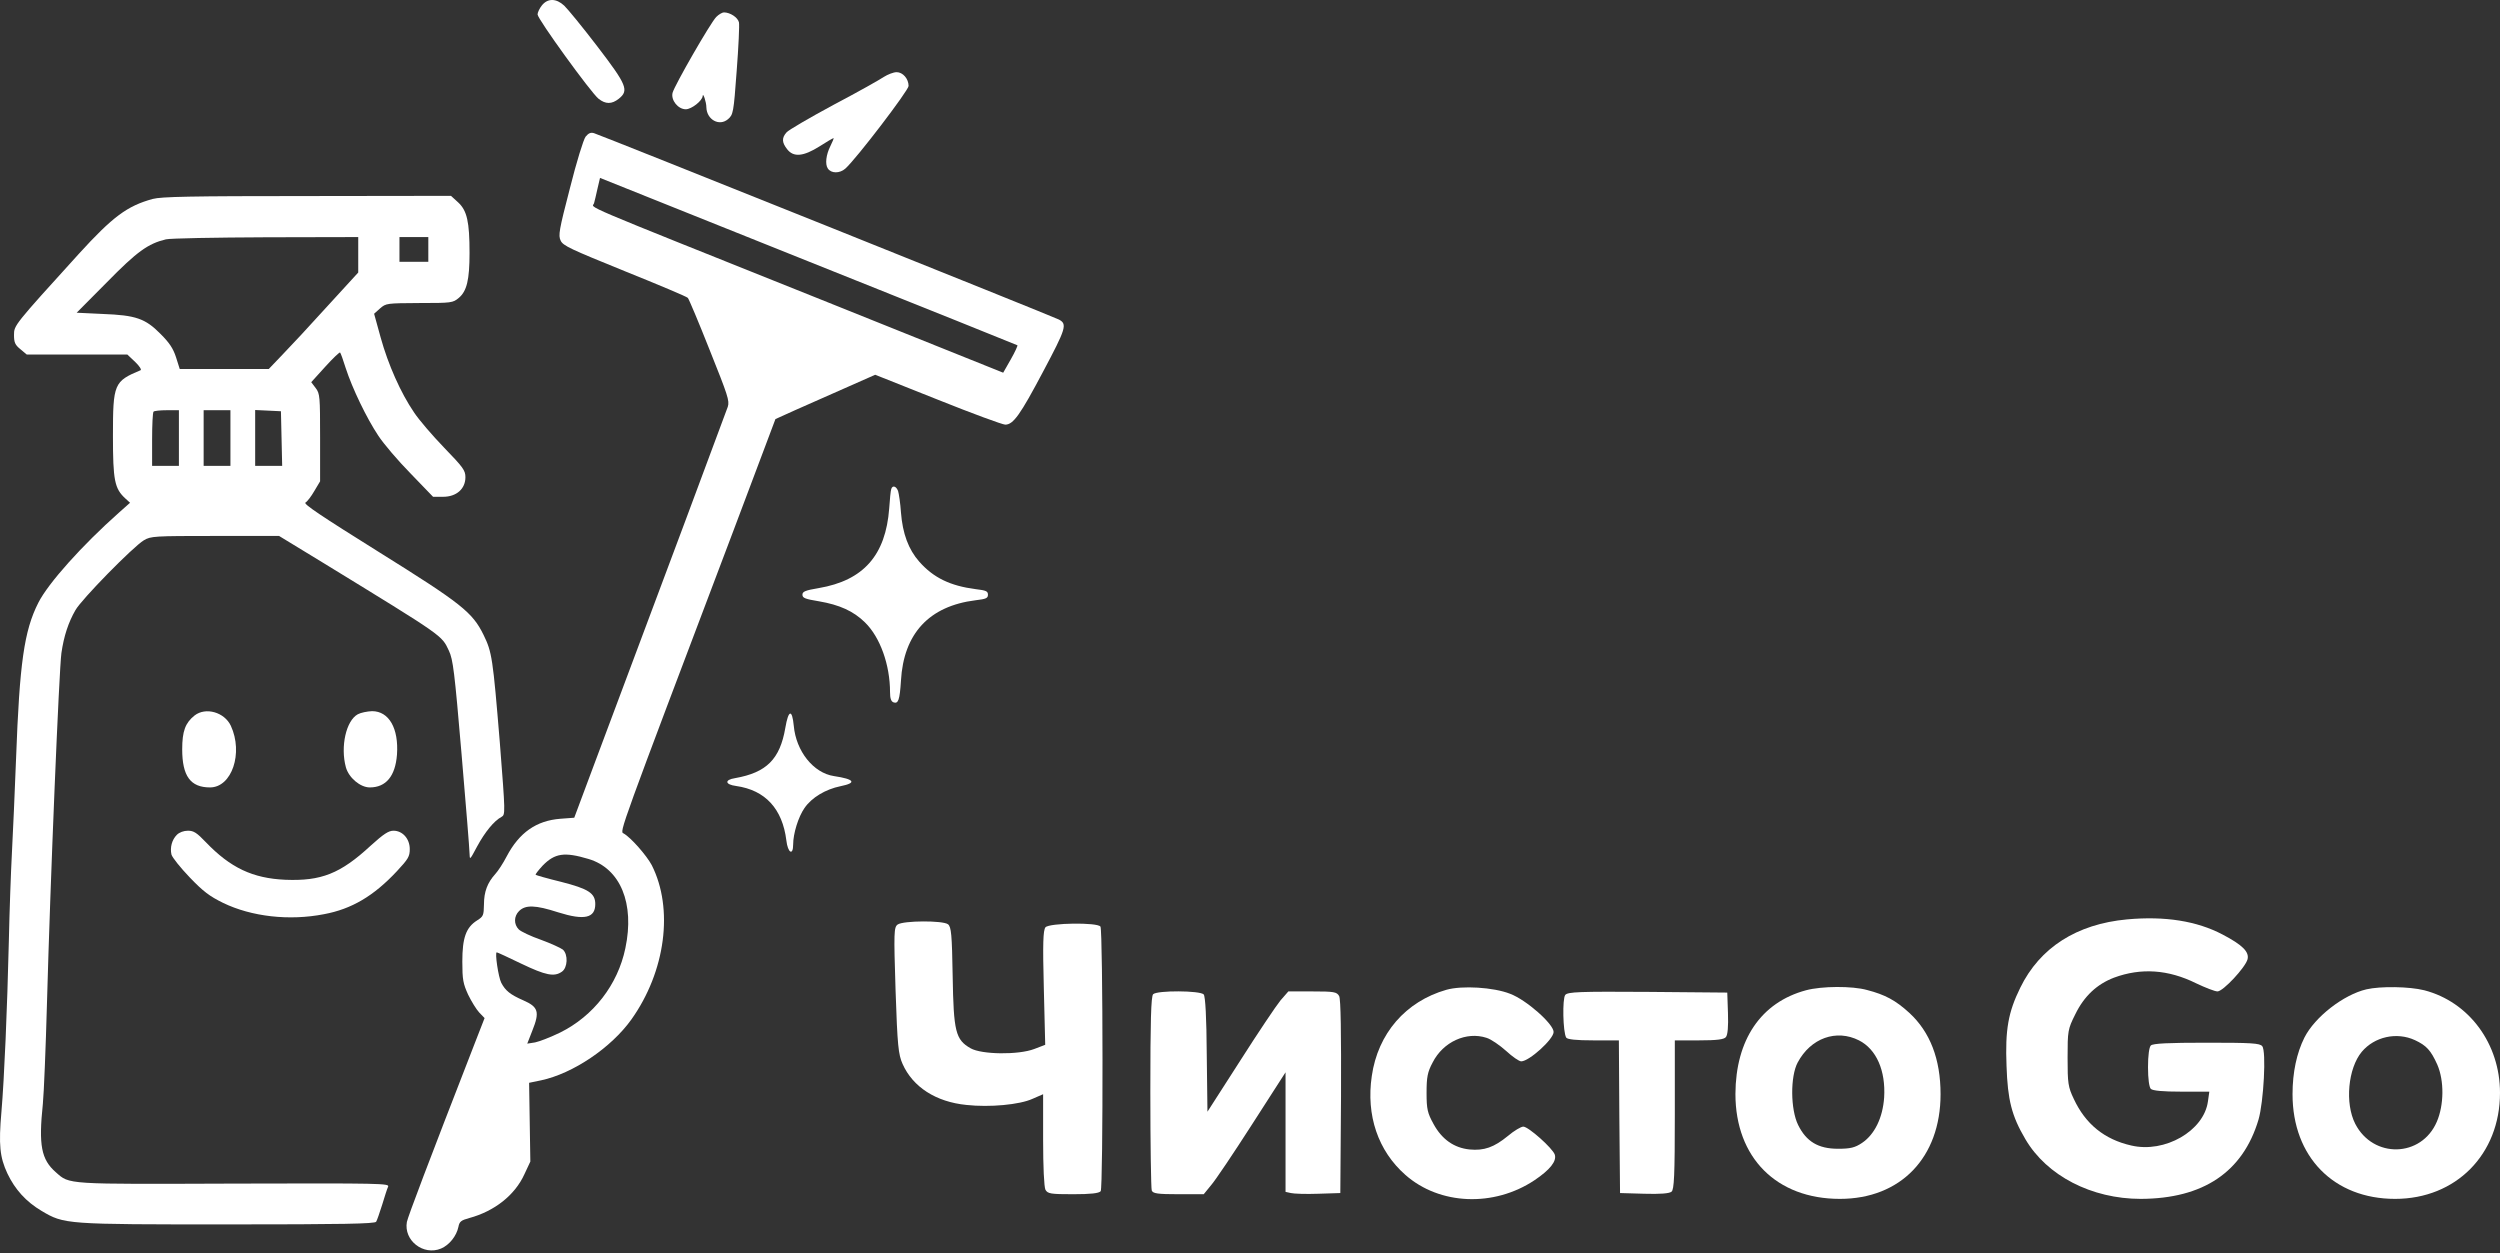
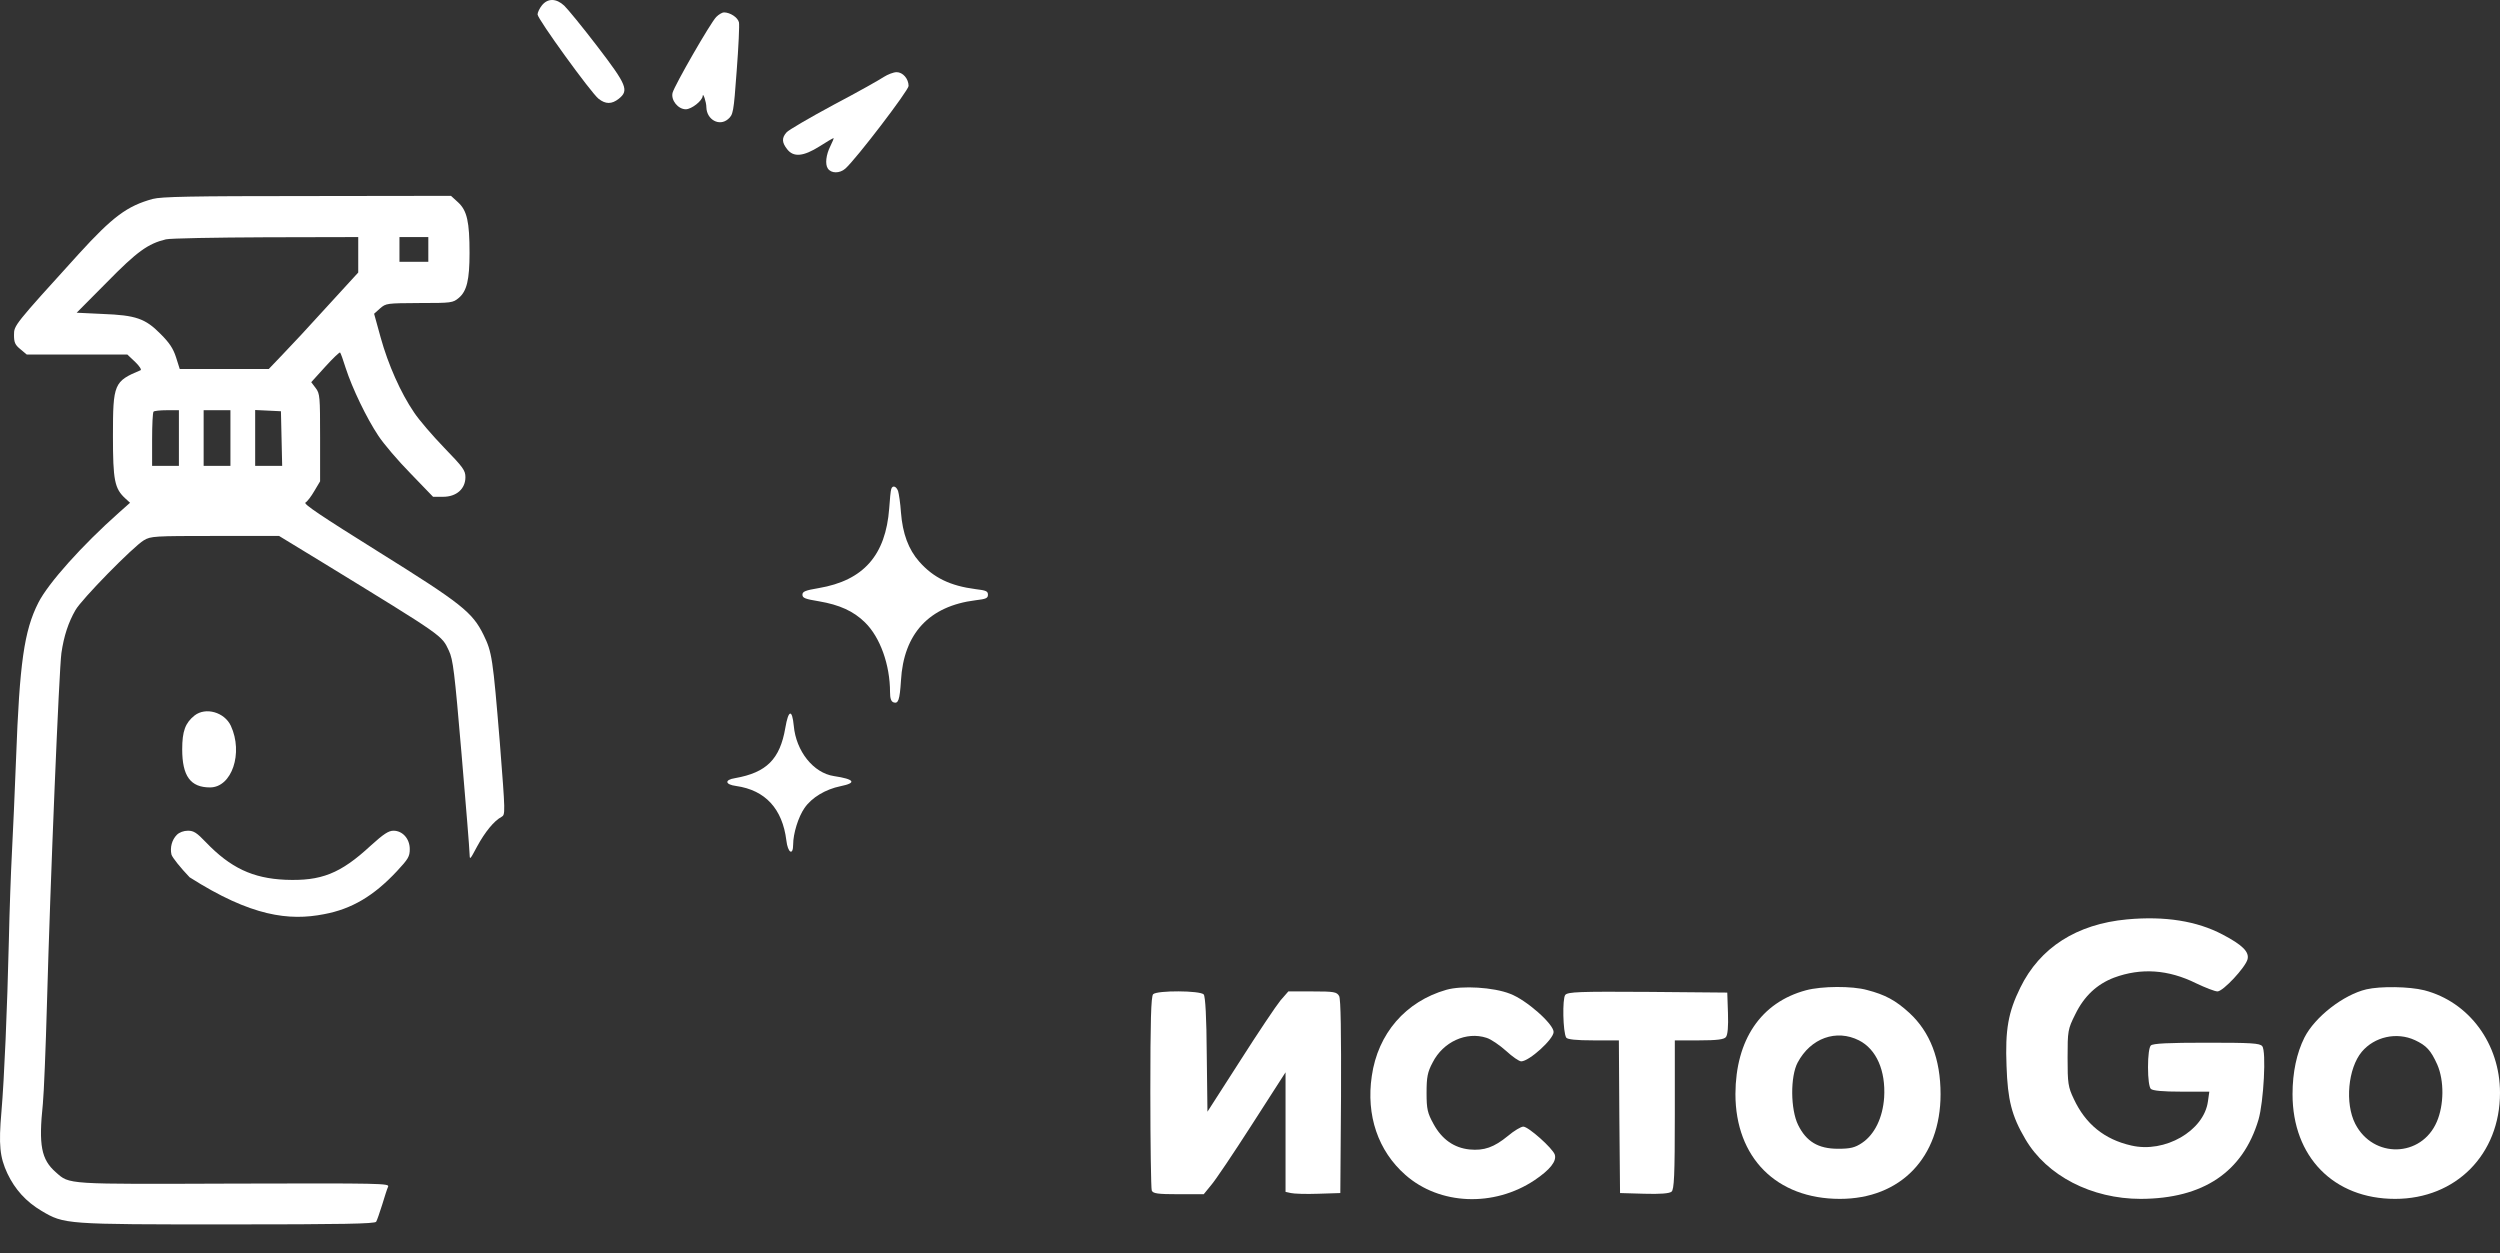
<svg xmlns="http://www.w3.org/2000/svg" width="1255" height="629" viewBox="0 0 1255 629" fill="none">
  <rect x="0" y="0" width="1255" height="629" fill="#333333" stroke="none" />
  <path d="M272.029 2.703C270.788 4.255 269.856 6.325 269.856 7.256C269.856 9.533 296.76 46.68 300.485 49.578C304.003 52.371 307.107 52.371 310.626 49.578C315.799 45.438 314.765 42.748 299.864 23.295C292.414 13.568 284.964 4.462 283.205 2.807C279.169 -0.918 274.927 -0.918 272.029 2.703Z" fill="white" />
  <path d="M359.569 8.498C356.671 11.396 338.563 42.956 337.632 46.577C336.701 50.302 340.426 54.855 344.254 54.855C347.152 54.855 352.532 50.613 352.739 48.233C352.843 46.06 354.602 51.233 354.602 53.924C354.809 60.132 361.121 63.547 365.467 59.822C368.054 57.545 368.26 56.821 369.813 35.609C370.744 23.502 371.261 12.534 370.951 11.189C370.33 8.705 366.501 6.222 363.397 6.222C362.569 6.222 360.81 7.257 359.569 8.498Z" fill="white" />
  <path d="M443.694 38.608C441.728 39.953 430.345 46.369 418.342 52.681C406.443 59.096 395.785 65.305 394.853 66.443C392.37 69.237 392.474 71.513 395.164 74.928C398.372 79.067 403.338 78.55 411.409 73.479C414.928 71.203 418.135 69.34 418.446 69.34C418.653 69.34 417.928 71.203 416.79 73.479C414.721 77.618 414.1 82.378 415.548 84.551C417.204 87.138 421.55 87.138 424.344 84.655C429.931 79.688 456.111 45.334 456.111 43.161C456.111 39.539 453.213 36.228 450.109 36.228C448.557 36.228 445.66 37.367 443.694 38.608Z" fill="white" />
-   <path d="M293.965 68.618C292.93 69.963 289.412 81.242 286.101 94.486C280.617 115.595 280.203 118.182 281.444 120.769C282.583 123.356 286.515 125.115 313.522 136.083C330.491 142.913 344.771 148.914 345.288 149.535C345.806 150.052 350.773 161.848 356.257 175.714C365.363 198.479 366.294 201.169 365.363 204.17C364.431 206.963 332.664 292.02 297.586 385.561L288.274 410.499L281.341 411.016C269.234 411.947 260.646 417.949 254.334 429.952C252.575 433.367 249.988 437.299 248.643 438.747C244.711 443.093 242.952 447.646 242.952 453.958C242.848 459.546 242.641 460.063 239.537 462.029C233.949 465.547 232.087 470.721 232.087 482.724C232.087 491.83 232.501 493.796 234.984 499.28C236.64 502.695 239.123 506.73 240.572 508.282L243.262 511.076L238.502 523.286C214.393 585.268 204.873 610.516 204.252 613.413C202.597 622.726 212.53 630.486 221.429 626.761C225.568 625.002 229.19 620.449 230.121 615.896C230.638 613.206 231.466 612.585 235.605 611.447C248.229 608.032 258.473 599.961 263.233 589.51L266.234 583.095L265.923 563.331L265.613 543.567L271.614 542.326C287.653 538.911 306.796 525.977 316.936 511.801C334.113 487.691 338.252 456.235 327.18 434.298C324.593 429.435 316.626 420.329 313.004 418.363C311.038 417.328 310.417 418.984 368.156 266.462C373.744 251.665 380.78 233.039 383.781 224.968L389.265 210.378L399.095 205.929C404.579 203.549 415.858 198.479 424.136 194.857L439.347 188.131L470.803 200.652C488.084 207.584 503.295 213.172 504.64 213.172C508.675 213.172 512.193 208.205 523.679 186.475C535.165 164.849 535.889 162.676 531.543 160.4C529.163 159.055 301.415 67.79 298.207 66.859C296.552 66.341 295.413 66.859 293.965 68.618ZM510.745 173.334C510.952 173.541 509.503 176.749 507.434 180.37L503.605 187.096L408.718 149.018C286.722 100.177 297.483 104.73 298.207 102.04C298.518 100.902 299.346 97.487 299.966 94.59L301.208 89.313L405.821 131.22C463.353 154.191 510.641 173.231 510.745 173.334ZM295.413 431.194C311.452 435.953 318.695 453.544 313.935 475.998C310.107 494.417 297.897 510.041 281.237 518.319C276.374 520.699 270.683 522.872 268.613 523.286L264.681 523.907L267.268 517.285C270.993 507.972 270.269 505.489 262.715 502.177C256.093 499.28 253.713 497.314 251.644 493.382C250.195 490.588 248.332 478.068 249.367 478.068C249.678 478.068 255.265 480.655 261.681 483.759C273.994 489.657 278.237 490.485 282.065 487.794C284.963 485.828 285.273 479.206 282.583 476.723C281.548 475.895 276.581 473.618 271.511 471.756C266.441 469.997 261.474 467.617 260.439 466.582C257.852 463.995 257.956 459.96 260.542 457.373C263.75 454.165 268.717 454.269 280.203 457.994C293.344 462.133 298.828 460.891 298.828 453.855C298.828 448.37 295.413 446.197 281.651 442.679C274.822 441.024 269.131 439.368 268.924 439.161C268.613 438.954 270.269 436.885 272.442 434.505C278.547 428.296 283.307 427.572 295.413 431.194Z" fill="white" />
  <path d="M76.668 99.867C63.837 103.385 56.594 108.766 39.521 127.495C7.03 163.297 7.03 163.297 7.03 168.16C7.03 171.885 7.547 173.127 10.237 175.3L13.445 177.99H38.693H63.941L67.873 181.715C70.046 183.785 71.184 185.647 70.563 185.854C57.215 191.442 56.698 192.58 56.698 218.863C56.698 241.213 57.525 245.249 62.906 250.216L65.286 252.389L59.698 257.355C41.28 273.705 24.206 292.744 19.24 302.574C12.1 316.647 9.823 332.892 8.064 380.801C7.444 397.047 6.512 418.155 5.995 427.882C5.478 437.505 4.753 457.579 4.443 472.376C3.615 506.833 2.166 541.187 0.718 558.157C-0.731 574.713 -0.11 580.921 3.718 589.096C7.547 597.167 13.135 603.272 20.792 607.825C32.278 614.654 32.795 614.654 114.54 614.654C172.176 614.654 188.214 614.344 188.835 613.309C189.249 612.688 190.594 608.756 191.836 604.824C193.077 600.789 194.319 596.753 194.837 595.718C195.561 594.063 191.732 593.959 117.644 594.166C32.381 594.477 35.071 594.684 28.035 588.475C20.688 582.06 19.343 574.92 21.516 554.121C22.034 548.948 22.965 526.183 23.586 503.419C25.241 442.472 29.691 335.789 30.829 327.822C32.071 319.233 34.347 312.404 37.865 306.299C40.866 300.918 66.838 274.429 72.219 271.221C75.737 269.152 77.186 269.048 108.021 269.048H140.098L161.828 282.293C223.292 319.958 221.637 318.82 225.362 326.684C227.431 331.133 228.155 336.928 231.674 378.214C233.847 403.772 235.709 426.433 235.709 428.399C235.813 431.918 235.813 431.814 239.538 424.881C243.47 417.638 248.023 412.05 251.748 410.084C253.714 408.946 253.714 408.636 250.92 372.833C247.402 330.202 246.988 327.408 242.745 318.716C237.158 307.334 231.674 302.988 189.87 276.912C161.207 259.011 152.101 252.906 153.343 252.285C154.274 251.768 156.24 249.181 157.793 246.491L160.69 241.627V219.691C160.69 198.996 160.586 197.65 158.517 194.857L156.24 191.856L163.277 184.095C167.105 179.853 170.52 176.645 170.727 176.956C171.037 177.266 172.279 180.681 173.521 184.716C176.832 194.96 184.075 209.964 189.87 218.656C192.56 222.795 199.907 231.383 206.115 237.695L217.394 249.388H222.464C229.087 249.388 233.64 245.456 233.64 239.558C233.64 236.143 232.501 234.591 222.982 224.761C217.084 218.656 210.254 210.688 207.874 207.067C201.149 197.237 194.837 182.957 191.111 169.505L187.8 157.502L190.801 154.812C193.802 152.225 194.112 152.225 210.565 152.122C226.81 152.122 227.328 152.018 230.328 149.535C234.364 146.12 235.709 140.429 235.709 126.977C235.709 111.352 234.467 105.765 230.018 101.626L226.396 98.315L154.274 98.418C95.397 98.418 81.014 98.728 76.668 99.867ZM179.833 127.908V136.807L164.105 153.984C155.516 163.504 145.376 174.369 141.65 178.197L134.925 185.233H112.574H90.224L88.361 179.335C86.912 174.886 85.05 172.092 80.6 167.643C72.943 159.882 68.183 158.227 51.524 157.606L38.486 156.985L53.593 141.774C68.804 126.253 74.288 122.321 83.291 120.148C85.464 119.63 108.021 119.217 133.579 119.113L179.833 119.01V127.908ZM215.014 125.218V131.427H207.771H200.528V125.218V119.01H207.771H215.014V125.218ZM89.81 219.898V233.867H83.084H76.358V220.622C76.358 213.275 76.668 206.963 77.082 206.653C77.393 206.239 80.497 205.928 83.808 205.928H89.81V219.898ZM115.678 219.898V233.867H108.952H102.227V219.898V205.928H108.952H115.678V219.898ZM141.34 220.105L141.65 233.867H134.821H128.095V219.898V205.825L134.614 206.135L141.03 206.446L141.34 220.105Z" fill="white" />
  <path d="M447.419 245.455C447.109 246.179 446.695 250.629 446.384 255.182C444.625 278.774 433.45 291.398 410.996 295.226C404.166 296.365 402.821 296.986 402.821 298.538C402.821 300.193 404.166 300.711 411.099 301.849C421.447 303.608 428.483 306.816 434.174 312.403C441.831 319.853 446.798 333.719 446.798 347.481C446.798 350.586 447.315 352.034 448.454 352.552C450.937 353.483 451.661 351.517 452.282 341.687C453.627 317.991 466.458 304.229 489.74 301.331C495.017 300.711 495.949 300.297 495.949 298.538C495.949 296.779 495.017 296.365 489.74 295.744C477.013 294.088 468.631 290.053 461.492 281.982C456.007 275.773 453.11 267.806 452.282 257.251C451.972 252.595 451.248 247.835 450.834 246.49C449.902 244.006 448.04 243.489 447.419 245.455Z" fill="white" />
  <path d="M97.673 359.173C93.017 362.898 91.465 367.037 91.465 376.143C91.465 389.595 95.604 395.286 105.434 395.286C116.402 395.286 122.197 378.006 115.885 364.347C112.677 357.518 103.261 354.827 97.673 359.173Z" fill="white" />
-   <path d="M179.625 358.553C173.727 361.76 170.829 374.798 173.623 385.146C175.072 390.423 180.866 395.286 185.626 395.286C193.801 395.286 198.457 389.595 199.285 378.834C200.216 365.589 195.249 357 186.764 357C184.385 357.104 181.177 357.725 179.625 358.553Z" fill="white" />
  <path d="M394.233 365.383C391.542 381.111 384.816 387.837 368.985 390.631C363.604 391.458 363.915 393.838 369.502 394.563C384.196 396.632 392.784 406.048 394.75 421.88C395.474 428.192 398.165 429.744 398.165 423.949C398.165 418.465 400.752 410.084 403.856 405.634C407.477 400.357 414.41 396.218 421.964 394.666C430.242 393.01 429 391.148 418.653 389.596C408.305 388.044 399.613 377.075 398.475 364.348C397.647 355.759 395.785 356.277 394.233 365.383Z" fill="white" />
-   <path d="M88.775 419.086C86.291 421.569 85.257 425.501 86.084 429.019C86.498 430.468 90.534 435.538 95.19 440.402C102.019 447.541 105.227 449.921 111.953 453.233C126.233 460.165 145.169 462.338 162.656 458.924C176.521 456.337 187.593 449.818 199.286 437.297C204.977 431.192 205.701 429.951 205.701 426.226C205.701 421.052 202.08 417.016 197.527 417.016C195.043 417.016 192.56 418.672 186.145 424.467C170.83 438.643 161.207 442.368 143.203 441.643C126.853 440.919 115.678 435.642 103.365 422.811C98.812 418.051 97.26 417.016 94.362 417.016C92.189 417.016 90.016 417.844 88.775 419.086Z" fill="white" />
+   <path d="M88.775 419.086C86.291 421.569 85.257 425.501 86.084 429.019C86.498 430.468 90.534 435.538 95.19 440.402C126.233 460.165 145.169 462.338 162.656 458.924C176.521 456.337 187.593 449.818 199.286 437.297C204.977 431.192 205.701 429.951 205.701 426.226C205.701 421.052 202.08 417.016 197.527 417.016C195.043 417.016 192.56 418.672 186.145 424.467C170.83 438.643 161.207 442.368 143.203 441.643C126.853 440.919 115.678 435.642 103.365 422.811C98.812 418.051 97.26 417.016 94.362 417.016C92.189 417.016 90.016 417.844 88.775 419.086Z" fill="white" />
  <path d="M1067.77 461.535C1042.5 463.875 1024.01 475.694 1014.18 495.821C1008.09 508.224 1006.57 516.884 1007.28 535.138C1007.86 552.223 1009.85 560.18 1016.75 571.882C1027.52 590.253 1049.99 601.838 1074.68 601.838C1106.04 601.721 1125.93 588.381 1133.77 562.052C1136.34 553.276 1137.75 527.649 1135.64 525.192C1134.47 523.671 1130.14 523.437 1107.68 523.437C1088.6 523.437 1080.76 523.788 1079.71 524.841C1078.89 525.66 1078.3 529.873 1078.3 535.723C1078.3 541.574 1078.89 545.787 1079.71 546.606C1080.64 547.542 1085.79 548.01 1095.04 548.01H1109.08L1108.38 552.925C1106.39 567.669 1086.73 579.02 1069.88 575.041C1056.42 571.999 1046.94 564.275 1041.09 551.755C1038.17 545.67 1037.93 543.798 1037.93 531.043C1037.93 517.469 1038.05 516.65 1041.8 509.161C1046.24 500.033 1052.68 494.065 1061.22 490.789C1074.79 485.757 1088.48 486.693 1102.41 493.597C1107.09 495.821 1111.89 497.693 1113.18 497.693C1115.98 497.693 1127.22 485.64 1128.27 481.545C1129.21 477.8 1125.58 474.29 1115.75 469.141C1102.88 462.354 1086.85 459.779 1067.77 461.535Z" fill="white" />
-   <path d="M450.626 464.109C448.754 465.513 448.637 467.62 449.573 497.108C450.509 525.075 450.977 529.287 453.084 534.085C458.232 545.67 469.817 553.159 485.146 554.68C496.848 555.967 511.826 554.563 518.262 551.638L523.645 549.297V572.116C523.645 585.69 524.113 595.87 524.815 597.274C525.985 599.264 527.389 599.498 538.74 599.498C547.516 599.498 551.729 599.029 552.548 597.976C553.835 596.338 553.718 467.152 552.431 465.162C551.027 462.939 526.687 463.29 524.815 465.513C523.645 467.035 523.411 473.587 523.996 495.938L524.698 524.49L519.198 526.596C511.241 529.639 492.752 529.404 487.253 526.245C479.646 521.915 478.71 517.82 478.242 490.087C477.891 469.141 477.54 465.279 475.902 463.992C473.328 462.003 453.435 462.12 450.626 464.109Z" fill="white" />
  <path d="M726.084 496.874C705.606 502.725 691.681 518.873 688.638 540.17C685.713 559.946 691.798 577.732 705.489 589.785C722.69 604.997 749.955 606.05 770.316 592.476C778.156 587.211 781.55 582.881 780.497 579.605C779.443 576.445 767.274 565.563 764.699 565.563C763.529 565.563 760.019 567.669 756.976 570.243C749.955 575.977 745.041 577.732 737.668 577.03C729.945 576.211 723.86 571.998 719.648 564.275C716.605 558.776 716.137 556.786 716.137 548.595C716.137 540.755 716.605 538.181 719.18 533.383C724.446 522.968 736.147 517.703 746.211 520.979C748.551 521.681 752.881 524.724 756.04 527.532C759.2 530.458 762.593 532.798 763.646 532.798C767.625 532.798 779.912 521.681 779.912 518.054C779.912 514.075 766.221 501.905 758.029 498.863C749.721 495.587 733.924 494.65 726.084 496.874Z" fill="white" />
  <path d="M906.641 497.108C883.94 503.193 871.302 522.032 871.185 549.18C871.185 581.126 891.78 601.838 923.609 601.838C954.15 601.838 974.16 581.009 974.16 549.297C974.16 531.628 968.894 518.054 958.48 508.458C951.576 502.14 946.31 499.331 937.3 496.991C929.81 494.885 914.481 495.002 906.641 497.108ZM933.204 522.266C941.98 526.713 946.661 537.479 945.842 550.936C945.14 560.999 941.161 569.424 934.725 573.754C931.215 576.094 928.991 576.679 922.672 576.679C912.726 576.679 906.758 573.052 902.663 564.744C898.801 556.903 898.684 540.404 902.429 533.383C908.981 521.096 921.853 516.533 933.204 522.266Z" fill="white" />
  <path d="M1187.95 496.64C1176.48 499.331 1162.09 510.448 1156.82 520.862C1152.96 528.585 1150.85 538.298 1150.85 549.297C1150.85 580.775 1171.57 601.838 1202.34 601.838C1232.88 601.838 1255 579.488 1255 548.595C1255 524.022 1239.55 502.959 1216.97 497.108C1209.48 495.236 1195.09 495.002 1187.95 496.64ZM1212.29 522.149C1218.02 524.841 1220.25 527.181 1223.52 534.436C1227.03 542.51 1226.92 554.68 1223.29 563.105C1215.57 581.126 1191.34 581.711 1182.33 564.158C1177.07 553.861 1178.7 536.308 1185.61 528C1192.04 520.394 1203.16 517.937 1212.29 522.149Z" fill="white" />
  <path d="M578.877 499.097C577.824 500.15 577.473 512.671 577.473 548.127C577.473 574.339 577.824 596.572 578.175 597.625C578.76 599.147 581.1 599.498 591.632 599.498H604.27L607.897 595.051C610.003 592.711 619.248 578.903 628.492 564.51L645.342 538.298V568.254V598.327L648.034 598.912C649.438 599.264 655.64 599.498 661.725 599.264L672.841 598.912L673.192 550.585C673.309 518.639 673.075 501.437 672.256 500.033C671.086 497.927 669.682 497.693 658.799 497.693H646.747L642.768 502.257C640.662 504.831 631.534 518.405 622.524 532.564L606.142 558.074L605.791 529.404C605.674 510.682 605.089 500.267 604.27 499.214C602.514 497.225 580.866 497.108 578.877 499.097Z" fill="white" />
  <path d="M785.763 499.448C784.241 501.32 784.592 518.171 786.231 520.862C786.816 521.798 791.262 522.266 799.805 522.266H812.676L812.91 560.531L813.261 598.912L825.431 599.263C833.271 599.497 838.069 599.146 839.122 598.21C840.409 597.157 840.76 590.019 840.76 559.595V522.266H852.93C861.94 522.266 865.451 521.798 866.387 520.628C867.323 519.575 867.674 515.245 867.44 508.575L867.089 498.278L827.186 497.927C792.666 497.693 787.05 497.927 785.763 499.448Z" fill="white" />
</svg>